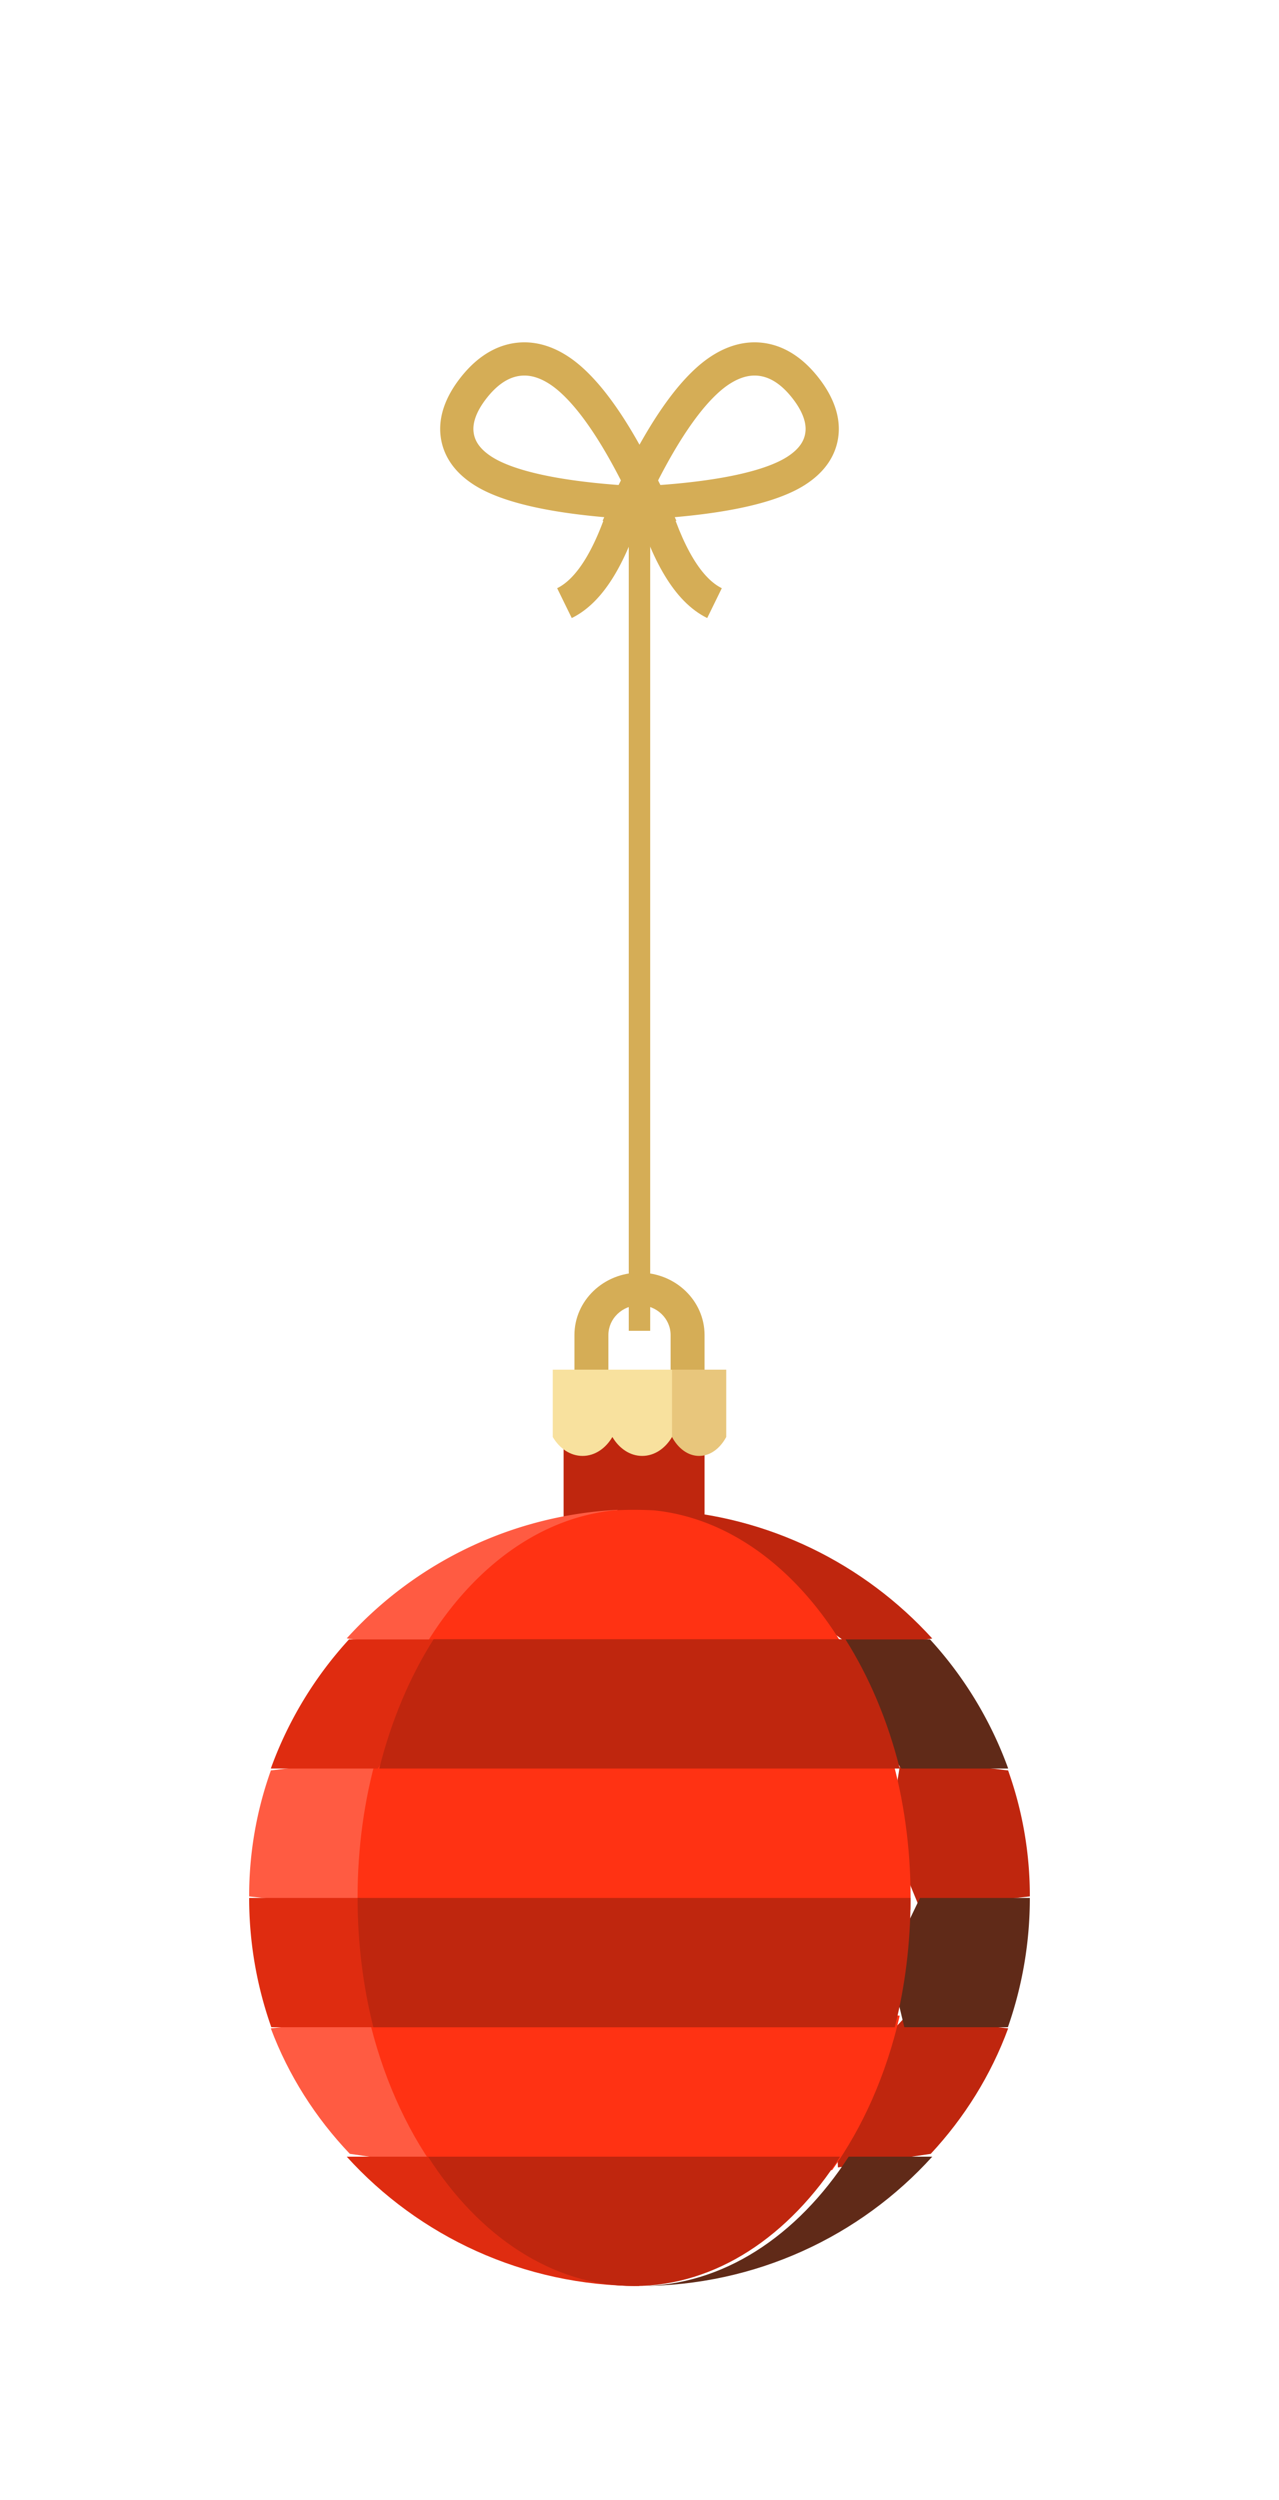
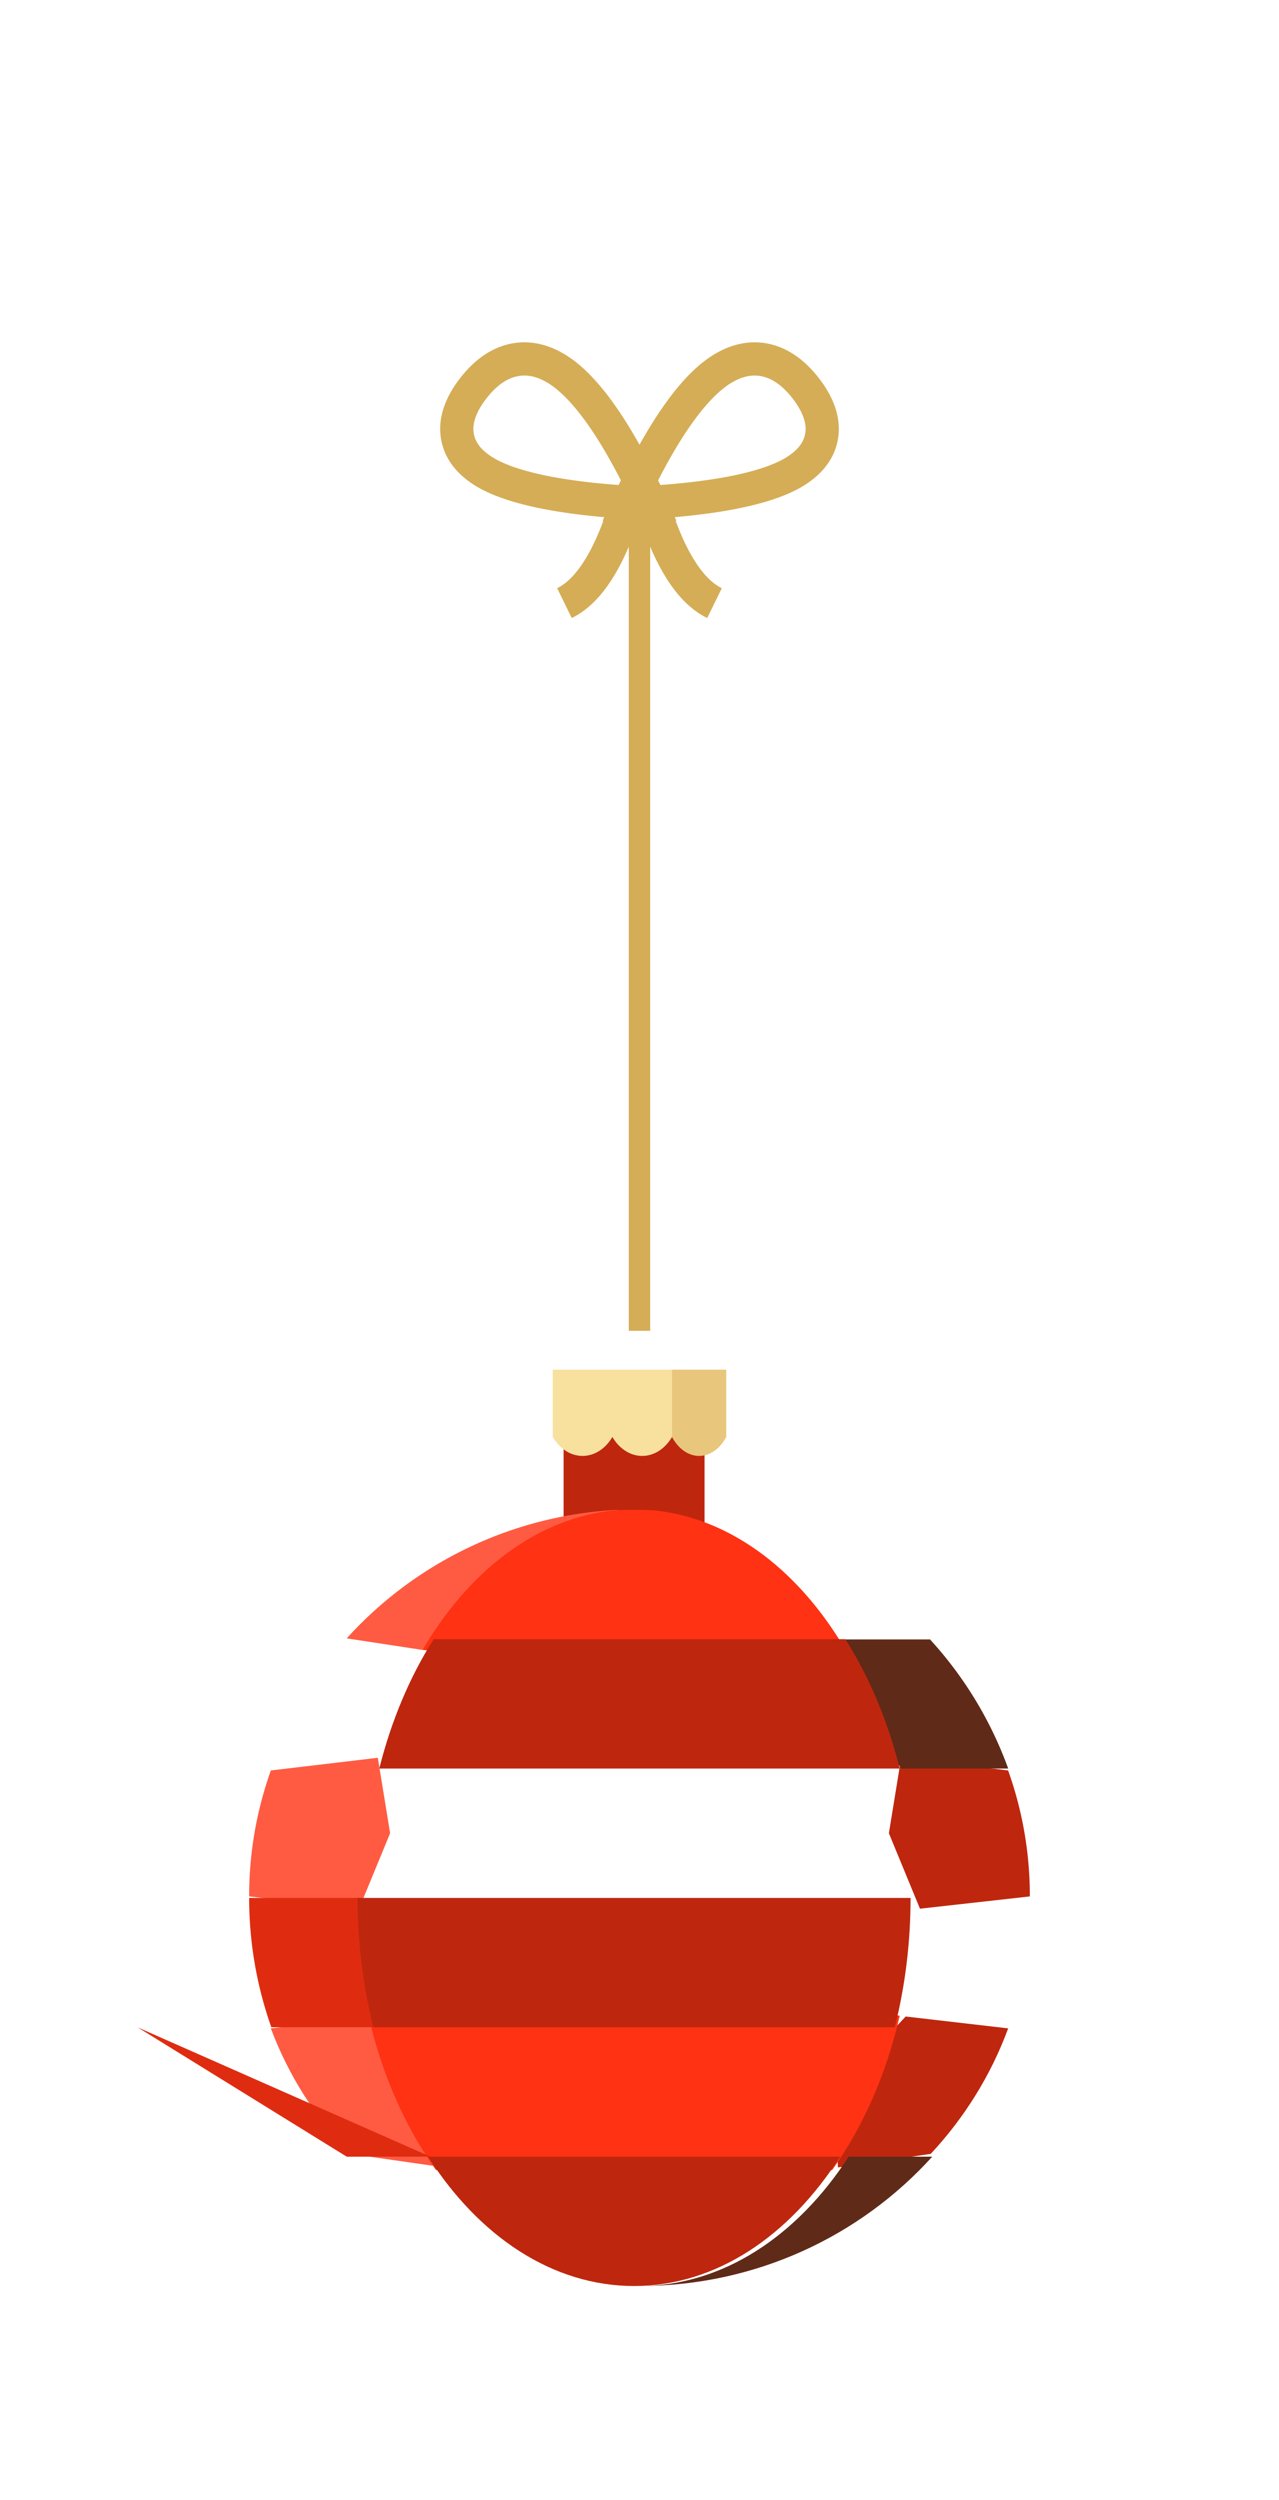
<svg xmlns="http://www.w3.org/2000/svg" width="154" height="301" viewBox="0 0 154 301">
  <defs>
    <filter x="-43.1%" y="-21.4%" width="186.2%" height="139%" filterUnits="objectBoundingBox" id="a">
      <feOffset dy="5" in="SourceAlpha" result="shadowOffsetOuter1" />
      <feGaussianBlur stdDeviation="8" in="shadowOffsetOuter1" result="shadowBlurOuter1" />
      <feColorMatrix values="0 0 0 0 0.197 0 0 0 0 0.411 0 0 0 0 0.588 0 0 0 1 0" in="shadowBlurOuter1" result="shadowMatrixOuter1" />
      <feMerge>
        <feMergeNode in="shadowMatrixOuter1" />
        <feMergeNode in="SourceGraphic" />
      </feMerge>
    </filter>
    <filter x="-26.2%" y="-9.1%" width="152.5%" height="114.8%" filterUnits="objectBoundingBox" id="b">
      <feOffset dy="1" in="SourceAlpha" result="shadowOffsetOuter1" />
      <feGaussianBlur stdDeviation="1" in="shadowOffsetOuter1" result="shadowBlurOuter1" />
      <feColorMatrix values="0 0 0 0 0 0 0 0 0 0 0 0 0 0 0 0 0 0 0.3 0" in="shadowBlurOuter1" result="shadowMatrixOuter1" />
      <feMerge>
        <feMergeNode in="shadowMatrixOuter1" />
        <feMergeNode in="SourceGraphic" />
      </feMerge>
    </filter>
  </defs>
  <g filter="url(#a)" transform="translate(30 39.216)" fill="none" fill-rule="evenodd">
    <path fill="#BF260E" fill-rule="nonzero" d="M37.861 125.872h16.972v20.766H37.861z" />
    <path d="M15.187 198.553 2.63 199.98l-.019.008c2.112 5.63 5.368 10.75 9.512 15.099l11.377 1.636-1.115-9.085-7.198-9.085z" fill="#FF5B42" fill-rule="nonzero" />
    <path d="m91.37 199.98-12.318-1.427-8.552 9.085.393 9.085c6.2-.907 11.171-1.634 11.173-1.633 4.057-4.356 7.251-9.473 9.323-15.102l-.019-.008z" fill="#BF260E" fill-rule="nonzero" />
    <path d="m46.347 194.66-31.986 3.8c1.623 7.076 4.442 13.417 8.13 18.57l23.856 3.587 23.854-3.582c3.69-5.154 6.51-11.497 8.132-18.576l-31.986-3.8z" fill="#FF3213" fill-rule="nonzero" />
    <path d="m2.662 168.925-.04-.013A44.818 44.818 0 0 0 0 184.07v.028h.029l13.202 1.476 3.741-9.085-1.48-9.085-12.83 1.521z" fill="#FF5B42" fill-rule="nonzero" />
    <path d="m91.338 168.925.04-.013A44.818 44.818 0 0 1 94 184.07v.028h-.029l-13.202 1.476-3.741-9.085 1.48-9.085 12.83 1.521z" fill="#BF260E" fill-rule="nonzero" />
-     <path d="m77.339 167.217-30.992-3.706-30.992 3.71c-1.484 5.253-2.3 10.973-2.3 16.96 0 .512.009 1.022.02 1.53l33.272 3.757 33.272-3.756c.012-.509.02-1.019.02-1.532 0-5.987-.816-11.71-2.3-16.963z" fill="#FF3213" fill-rule="nonzero" />
-     <path d="M21.821 215.426c-6.079 0-10.07.002-10.071.004C20.414 224.988 32.994 231 47 231l-25.179-15.574z" fill="#DF2C10" fill-rule="nonzero" />
+     <path d="M21.821 215.426c-6.079 0-10.07.002-10.071.004l-25.179-15.574z" fill="#DF2C10" fill-rule="nonzero" />
    <path d="M47 231c14.009 0 26.592-6.01 35.25-15.574H72.187C65.997 224.984 57.007 231 47 231z" fill="#602A18" fill-rule="nonzero" />
    <path d="M13.353 184.277H0a46.61 46.61 0 0 0 2.67 15.574l.018-.008H15.26l1.713-7.783-3.619-7.783z" fill="#DF2C10" fill-rule="nonzero" />
-     <path d="m80.775 184.277-3.747 7.783 1.858 7.783h12.451l.019.008A47.014 47.014 0 0 0 94 184.277H80.775z" fill="#602A18" fill-rule="nonzero" />
    <g fill="#BF260E" fill-rule="nonzero">
      <path d="M46.347 231c9.856 0 18.71-6.016 24.805-15.574-13.197 0-36.405.001-49.608.004C27.64 224.986 36.493 231 46.347 231zM13.056 184.277c.002 5.46.673 10.702 1.9 15.573h62.782c1.227-4.871 1.899-10.112 1.9-15.573H13.057z" />
    </g>
-     <path d="M54.833 124.574h-4.088v-8.068c0-1.978-1.68-3.588-3.745-3.588-2.065 0-3.745 1.61-3.745 3.588v8.068h-4.088v-8.068c0-4.139 3.514-7.506 7.833-7.506 4.32 0 7.833 3.367 7.833 7.506v8.068z" fill="#D5AD56" fill-rule="nonzero" />
    <path d="M36.556 120.68v8.106c.812 1.378 2.116 2.278 3.589 2.278 1.473 0 2.777-.9 3.59-2.278.813 1.378 2.116 2.278 3.59 2.278 1.473 0 2.779-.9 3.59-2.278l2.613-4.052-2.613-4.053h-14.36z" fill="#F8E19E" fill-rule="nonzero" />
    <path d="M50.917 120.68v8.106c.738 1.378 1.922 2.278 3.263 2.278 1.34 0 2.525-.9 3.264-2.278v-8.105h-6.527z" fill="#E8C67C" fill-rule="nonzero" />
    <path d="M11.75 153.027c-.009.003 3.92.603 9.15 1.399l23.489-16.873a47.187 47.187 0 0 0-32.639 15.474z" fill="#FF5B42" fill-rule="nonzero" />
-     <path d="m49.611 137.553 23.565 16.873c5.193-.785 9.085-1.375 9.074-1.379-8.12-8.941-19.7-14.834-32.639-15.494z" fill="#BF260E" fill-rule="nonzero" />
    <path d="M71.806 154.416c-5.58-9.526-13.8-15.866-23.08-16.8a45.923 45.923 0 0 0-2.382-.063c-.795 0-1.584.023-2.369.062-9.282.928-17.504 7.264-23.086 16.788 10.206 1.573 25.455 3.916 25.455 3.916s15.284-2.34 25.462-3.903z" fill="#FF3213" fill-rule="nonzero" />
-     <path d="m12.08 153.16-.035-.032a46.397 46.397 0 0 0-9.434 15.561l.04.013h12.823l5.56-7.771 1.16-7.772H12.08z" fill="#DF2C10" fill-rule="nonzero" />
    <path d="m81.92 153.16.035-.032a46.397 46.397 0 0 1 9.434 15.561l-.04.013H78.525l-5.56-7.771-1.16-7.772H81.92z" fill="#602A18" fill-rule="nonzero" />
    <path d="M71.785 153.128h-49.57c-2.852 4.496-5.095 9.773-6.548 15.574h62.666c-1.453-5.801-3.696-11.078-6.548-15.574z" fill="#BF260E" fill-rule="nonzero" />
    <g filter="url(#b)" transform="translate(27)">
      <path fill="#D5AD56" d="M18.707 13.436h2.581V115h-2.581z" />
      <path d="M4.677-1.828c1.733-.416 3.568-.106 5.486 1.106 2.942 1.859 6.224 6.145 9.686 13.04a75.746 75.746 0 0 1 1.46 3.068 98.649 98.649 0 0 1-3.384-.176c-8.27-.566-13.819-1.87-16.735-3.712C-.848 10.21-1.802 8.64-1.973 6.947c-.159-1.567.386-3.384 1.939-5.392 1.486-1.921 3.087-2.994 4.71-3.383z" stroke="#D5AD56" stroke-width="4" />
      <path d="M35.323-1.828c-1.733-.416-3.568-.106-5.486 1.106-2.942 1.859-6.224 6.145-9.686 13.04a75.746 75.746 0 0 0-1.46 3.068 98.649 98.649 0 0 0 3.384-.176c8.27-.566 13.819-1.87 16.735-3.712 2.038-1.288 2.992-2.857 3.163-4.551.159-1.567-.386-3.384-1.939-5.392-1.486-1.921-3.087-2.994-4.71-3.383zM18.707 14.563c-2.031 7.023-4.612 11.3-7.743 12.832" stroke="#D5AD56" stroke-width="4" />
      <path d="M21.288 14.563c2.032 7.023 4.613 11.3 7.743 12.832" stroke="#D5AD56" stroke-width="4" />
    </g>
  </g>
</svg>